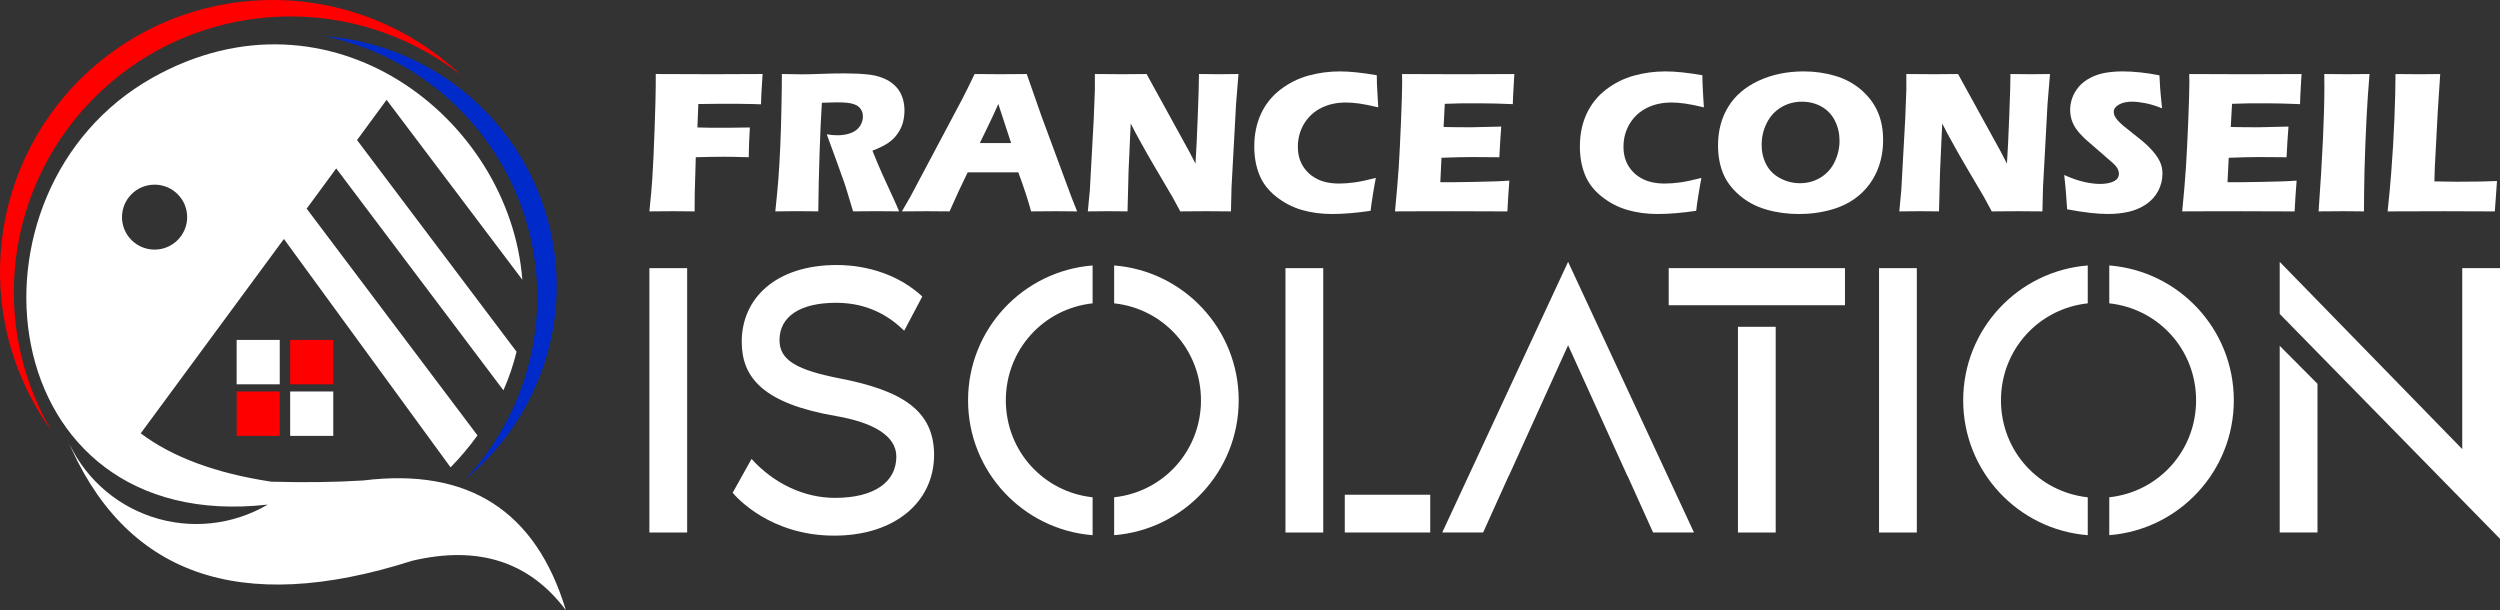
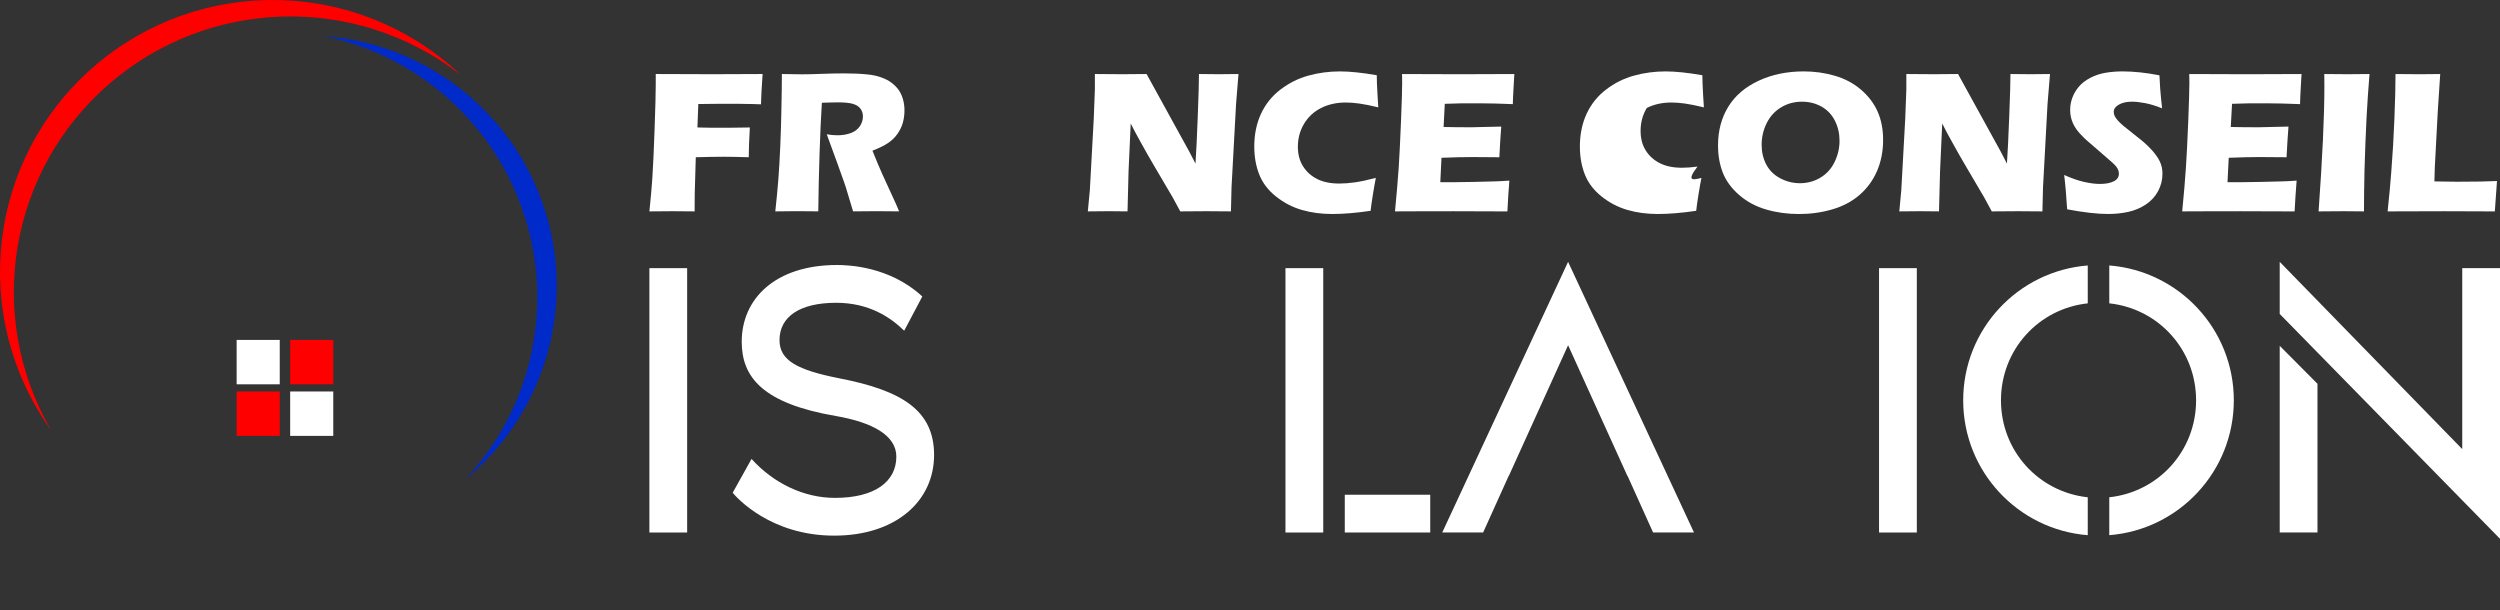
<svg xmlns="http://www.w3.org/2000/svg" version="1.1" id="Calque_1" x="0px" y="0px" width="180.364px" height="44.023px" viewBox="0 0 180.364 44.023" enable-background="new 0 0 180.364 44.023" xml:space="preserve">
  <rect x="0" y="0" width="180.364" height="44.023" fill="#333333" stroke="none" />
  <g>
    <g>
      <rect x="20.935" y="28.244" fill-rule="evenodd" clip-rule="evenodd" fill="#FFFFFF" width="3.109" height="3.203" />
      <rect x="20.935" y="24.524" fill-rule="evenodd" clip-rule="evenodd" fill="#FF0000" width="3.109" height="3.202" />
      <rect x="17.073" y="28.244" fill-rule="evenodd" clip-rule="evenodd" fill="#FF0000" width="3.109" height="3.203" />
      <path fill-rule="evenodd" clip-rule="evenodd" fill="#002AC9" d="M23.432,2.614c7.366,0.568,13.648,5.533,15.883,12.553    c2.234,7.018-0.025,14.684-5.714,19.383c4.736-5.082,6.363-12.312,4.257-18.922C35.753,9.015,30.242,4.043,23.432,2.614z" />
      <path fill-rule="evenodd" clip-rule="evenodd" fill="#FF0000" d="M3.669,31.011C-2.227,22.791-0.889,11.45,6.76,4.816    c7.648-6.634,19.104-6.388,26.456,0.57C25.688-0.462,15.056-0.175,7.854,6.07C0.653,12.316-1.101,22.769,3.669,31.011z" />
      <g>
-         <path fill-rule="evenodd" clip-rule="evenodd" fill="#FFFFFF" d="M26.224,34.662c-2.021,0.128-4.236,0.156-6.646,0.09     c-3.99-0.602-7.13-1.764-9.426-3.488l0.589-0.799c0,0,3.246-4.407,9.742-13.224c0,0,4.008,5.493,12.024,16.477     c0.731-0.747,1.375-1.518,1.941-2.306L22.125,15.053c0.71-0.967,1.422-1.934,2.132-2.902L36.32,28.16     c0.406-0.919,0.72-1.85,0.948-2.784l-11.509-15.27c0.711-0.967,1.423-1.933,2.132-2.903l9.793,12.978     C36.771,8.479,23.78-1.565,11.007,5.604c-14.472,8.123-11.689,33.063,8.308,30.8c-2.526,1.486-5.576,1.808-8.359,0.883     c-2.783-0.927-5.028-3.01-6.151-5.714c4.135,9.913,12.443,12.871,24.929,8.885c4.771-1.13,8.467,0.059,11.091,3.565     C38.666,36.851,33.797,33.73,26.224,34.662z M8.801,15.666c0-1.296,1.053-2.344,2.351-2.344c1.298,0,2.351,1.048,2.351,2.344     c0,1.292-1.053,2.342-2.351,2.342C9.854,18.008,8.801,16.958,8.801,15.666z" />
-       </g>
+         </g>
      <rect x="17.073" y="24.524" fill-rule="evenodd" clip-rule="evenodd" fill="#FFFFFF" width="3.109" height="3.202" />
    </g>
    <g>
      <g>
        <g>
          <path fill="#FFFFFF" d="M46.851,15.251c0.102-0.982,0.172-1.77,0.21-2.367c0.059-0.881,0.115-2.092,0.167-3.633      c0.054-1.542,0.081-2.58,0.081-3.112V5.34c1.457,0.009,2.813,0.014,4.067,0.014c1.262,0,2.477-0.005,3.643-0.014      c-0.076,1.114-0.116,1.842-0.116,2.186l-0.631-0.021l-0.508-0.007l-0.507-0.009h-1.431c-0.165,0-0.646,0.006-1.445,0.016      l-0.065,1.691l1.054,0.021h1.175c0.339,0,0.856-0.007,1.553-0.021c-0.051,0.914-0.079,1.631-0.079,2.148      c-0.778-0.022-1.355-0.035-1.732-0.035c-0.64,0-1.333,0.013-2.089,0.035l-0.075,2.615l-0.007,0.974v0.318l-1.563-0.013      C48.431,15.238,47.864,15.242,46.851,15.251z" />
          <path fill="#FFFFFF" d="M55.935,15.251c0.092-0.852,0.165-1.618,0.219-2.302c0.053-0.683,0.099-1.473,0.138-2.374      c0.04-0.899,0.069-1.849,0.086-2.85c0.02-0.999,0.031-1.795,0.031-2.385c0.604,0.014,1.093,0.022,1.466,0.022      c0.386,0,0.86-0.012,1.417-0.034c0.557-0.021,1.099-0.033,1.626-0.033c0.619,0,1.172,0.025,1.655,0.074      c0.363,0.033,0.694,0.104,0.991,0.21c0.298,0.106,0.548,0.234,0.751,0.387c0.202,0.153,0.374,0.325,0.509,0.512      c0.135,0.189,0.24,0.41,0.315,0.666c0.075,0.253,0.114,0.526,0.114,0.816c0,0.324-0.041,0.629-0.123,0.912      c-0.084,0.283-0.212,0.548-0.391,0.798c-0.175,0.249-0.399,0.464-0.668,0.646c-0.268,0.182-0.644,0.367-1.128,0.556l0.377,0.922      c0.107,0.256,0.22,0.518,0.34,0.783l0.975,2.127c0.043,0.093,0.121,0.274,0.232,0.545c-0.797-0.009-1.335-0.013-1.611-0.013      c-0.347,0-0.918,0.004-1.711,0.013c-0.077-0.251-0.218-0.717-0.422-1.4c-0.083-0.287-0.154-0.507-0.21-0.661      c-0.116-0.344-0.289-0.825-0.517-1.446l-0.75-2.053c0.262,0.046,0.518,0.071,0.77,0.071c0.355,0,0.674-0.053,0.962-0.16      c0.288-0.105,0.508-0.271,0.657-0.493c0.144-0.223,0.221-0.458,0.221-0.705c0-0.208-0.058-0.39-0.17-0.549      c-0.109-0.157-0.286-0.274-0.526-0.351c-0.239-0.078-0.61-0.117-1.107-0.117c-0.169,0-0.345,0.003-0.526,0.01      c-0.183,0.008-0.393,0.015-0.634,0.018c-0.064,0.993-0.118,2.204-0.166,3.631c-0.048,1.429-0.077,2.829-0.093,4.204      c-0.81-0.009-1.334-0.013-1.577-0.013C57.173,15.238,56.667,15.242,55.935,15.251z" />
-           <path fill="#FFFFFF" d="M65.068,15.251l0.604-1.045l3.756-7.073l0.399-0.792c0.115-0.231,0.279-0.565,0.487-1.001      c0.852,0.009,1.474,0.014,1.865,0.014c0.683,0,1.315-0.005,1.896-0.014l1.059,3.027l2.156,5.824l0.42,1.06      c-0.837-0.009-1.348-0.013-1.526-0.013c-0.405,0-1.005,0.004-1.796,0.013c-0.212-0.798-0.52-1.738-0.921-2.816h-3.654      c-0.42,0.852-0.856,1.791-1.306,2.816c-0.902-0.009-1.455-0.013-1.656-0.013C66.482,15.238,65.888,15.242,65.068,15.251z       M70.69,10.321h2.257c-0.562-1.706-0.867-2.646-0.922-2.819c-0.318,0.709-0.589,1.292-0.813,1.746L70.69,10.321z" />
          <path fill="#FFFFFF" d="M78.482,15.251l0.145-1.524l0.283-5.17l0.08-2.084V5.34c0.752,0.009,1.417,0.014,1.993,0.014      c0.412,0,0.991-0.005,1.737-0.014l3.101,5.636l0.427,0.828c0.056-0.813,0.112-1.953,0.165-3.42      C86.471,6.916,86.5,5.902,86.5,5.34c0.594,0.009,1.071,0.014,1.431,0.014c0.161,0,0.638-0.005,1.42-0.014l-0.175,2.165      l-0.327,6.011l-0.042,1.735c-0.63-0.009-1.22-0.013-1.768-0.013c-0.452,0-1.084,0.004-1.888,0.013      c-0.252-0.474-0.437-0.819-0.559-1.032l-1.219-2.07c-0.399-0.678-0.772-1.326-1.108-1.945c-0.223-0.393-0.451-0.824-0.69-1.295      l-0.155,3.443l-0.074,2.898c-0.601-0.009-1.059-0.013-1.373-0.013C79.708,15.238,79.211,15.242,78.482,15.251z" />
          <path fill="#FFFFFF" d="M99.261,12.833c-0.059,0.284-0.128,0.682-0.21,1.19c-0.083,0.51-0.14,0.905-0.168,1.186      c-1.036,0.153-1.962,0.23-2.774,0.23c-0.784,0-1.513-0.097-2.188-0.293c-0.676-0.196-1.297-0.518-1.86-0.966      c-0.562-0.447-0.969-0.975-1.208-1.579c-0.241-0.605-0.363-1.282-0.363-2.033c0-0.876,0.165-1.665,0.487-2.363      c0.327-0.7,0.797-1.284,1.411-1.75c0.613-0.467,1.284-0.801,2.015-1.002s1.485-0.301,2.266-0.301      c0.716,0,1.602,0.093,2.659,0.276l0.012,0.61c0.009,0.266,0.023,0.56,0.045,0.879l0.051,0.828      c-0.569-0.136-1.024-0.228-1.377-0.276c-0.35-0.049-0.675-0.073-0.974-0.073c-0.657,0-1.246,0.131-1.768,0.392      c-0.523,0.262-0.933,0.642-1.234,1.14c-0.299,0.499-0.448,1.051-0.448,1.656c0,0.552,0.125,1.024,0.377,1.419      c0.251,0.396,0.592,0.699,1.019,0.915c0.431,0.215,0.96,0.324,1.589,0.324c0.343,0,0.716-0.028,1.12-0.084      C98.143,13.1,98.651,12.994,99.261,12.833z" />
          <path fill="#FFFFFF" d="M100.643,15.251c0.119-1.247,0.209-2.294,0.266-3.136c0.054-0.842,0.11-1.961,0.167-3.358      c0.056-1.396,0.084-2.322,0.084-2.777l-0.008-0.639c1.144,0.009,2.522,0.014,4.143,0.014c1.496,0,2.816-0.005,3.958-0.014      l-0.014,0.239c-0.004,0.059-0.016,0.268-0.037,0.63l-0.042,0.788c-0.012,0.169-0.017,0.341-0.017,0.515      c-0.933-0.039-1.717-0.059-2.353-0.059c-0.697,0-1.167,0.001-1.412,0.003c-0.244,0.004-0.626,0.014-1.144,0.033l-0.086,1.672      c0.57,0.012,1.235,0.02,1.996,0.02c0.27,0,0.993-0.016,2.164-0.05c-0.049,0.619-0.096,1.357-0.138,2.213      c-0.838-0.01-1.482-0.014-1.93-0.014c-0.67,0-1.418,0.018-2.244,0.052l-0.085,1.764h0.832c0.248,0,0.759-0.007,1.534-0.022      l1.502-0.037c0.22-0.004,0.594-0.022,1.115-0.057c-0.06,0.716-0.105,1.456-0.143,2.221c-1.183-0.009-2.477-0.013-3.887-0.013      l-3.194,0.006L100.643,15.251z" />
-           <path fill="#FFFFFF" d="M122.752,12.833c-0.06,0.284-0.13,0.682-0.212,1.19c-0.082,0.51-0.139,0.905-0.166,1.186      c-1.036,0.153-1.962,0.23-2.774,0.23c-0.786,0-1.515-0.097-2.189-0.293c-0.676-0.196-1.295-0.518-1.859-0.966      c-0.563-0.447-0.967-0.975-1.208-1.579c-0.242-0.605-0.363-1.282-0.363-2.033c0-0.876,0.163-1.665,0.488-2.363      c0.326-0.7,0.797-1.284,1.409-1.75c0.613-0.467,1.284-0.801,2.017-1.002c0.73-0.201,1.485-0.301,2.264-0.301      c0.717,0,1.603,0.093,2.657,0.276l0.015,0.61c0.009,0.266,0.023,0.56,0.044,0.879l0.053,0.828      c-0.568-0.136-1.024-0.228-1.376-0.276c-0.354-0.049-0.679-0.073-0.977-0.073c-0.654,0-1.244,0.131-1.766,0.392      c-0.524,0.262-0.934,0.642-1.234,1.14c-0.301,0.499-0.448,1.051-0.448,1.656c0,0.552,0.125,1.024,0.376,1.419      c0.251,0.396,0.592,0.699,1.021,0.915c0.43,0.215,0.957,0.324,1.584,0.324c0.346,0,0.721-0.028,1.125-0.084      C121.634,13.1,122.14,12.994,122.752,12.833z" />
+           <path fill="#FFFFFF" d="M122.752,12.833c-0.06,0.284-0.13,0.682-0.212,1.19c-0.082,0.51-0.139,0.905-0.166,1.186      c-1.036,0.153-1.962,0.23-2.774,0.23c-0.786,0-1.515-0.097-2.189-0.293c-0.676-0.196-1.295-0.518-1.859-0.966      c-0.563-0.447-0.967-0.975-1.208-1.579c-0.242-0.605-0.363-1.282-0.363-2.033c0-0.876,0.163-1.665,0.488-2.363      c0.326-0.7,0.797-1.284,1.409-1.75c0.613-0.467,1.284-0.801,2.017-1.002c0.73-0.201,1.485-0.301,2.264-0.301      c0.717,0,1.603,0.093,2.657,0.276l0.015,0.61c0.009,0.266,0.023,0.56,0.044,0.879l0.053,0.828      c-0.568-0.136-1.024-0.228-1.376-0.276c-0.354-0.049-0.679-0.073-0.977-0.073c-0.654,0-1.244,0.131-1.766,0.392      c-0.301,0.499-0.448,1.051-0.448,1.656c0,0.552,0.125,1.024,0.376,1.419      c0.251,0.396,0.592,0.699,1.021,0.915c0.43,0.215,0.957,0.324,1.584,0.324c0.346,0,0.721-0.028,1.125-0.084      C121.634,13.1,122.14,12.994,122.752,12.833z" />
          <path fill="#FFFFFF" d="M130.136,5.151c0.772,0,1.521,0.105,2.236,0.313c0.717,0.208,1.344,0.54,1.882,0.998      c0.536,0.458,0.939,0.984,1.204,1.58c0.267,0.596,0.4,1.28,0.4,2.055c0,0.813-0.146,1.561-0.438,2.241      c-0.295,0.68-0.718,1.257-1.269,1.731c-0.551,0.474-1.211,0.821-1.975,1.041c-0.763,0.222-1.559,0.331-2.39,0.331      c-0.817,0-1.602-0.106-2.354-0.323c-0.749-0.215-1.399-0.564-1.953-1.045c-0.556-0.481-0.95-1.018-1.182-1.608      s-0.349-1.248-0.349-1.968c0-1.06,0.245-1.992,0.738-2.793c0.49-0.8,1.22-1.426,2.185-1.876      C127.837,5.376,128.926,5.151,130.136,5.151z M130.006,7.337c-0.557,0-1.059,0.136-1.513,0.411      c-0.449,0.273-0.796,0.652-1.036,1.14c-0.242,0.487-0.362,1.008-0.362,1.563c0,0.513,0.108,0.983,0.328,1.409      c0.223,0.426,0.556,0.76,1.007,0.999c0.45,0.24,0.926,0.359,1.428,0.359c0.54,0,1.035-0.134,1.481-0.403      c0.445-0.269,0.788-0.646,1.021-1.132c0.235-0.486,0.354-0.996,0.354-1.528c0-0.519-0.109-0.997-0.328-1.434      c-0.216-0.439-0.536-0.779-0.957-1.021C131.007,7.459,130.533,7.337,130.006,7.337z" />
          <path fill="#FFFFFF" d="M137.027,15.251l0.143-1.524l0.285-5.17l0.079-2.084V5.34c0.752,0.009,1.417,0.014,1.995,0.014      c0.41,0,0.989-0.005,1.735-0.014l3.101,5.636l0.427,0.828c0.055-0.813,0.111-1.953,0.166-3.42      c0.06-1.468,0.087-2.482,0.087-3.044c0.596,0.009,1.07,0.014,1.431,0.014c0.162,0,0.637-0.005,1.422-0.014l-0.178,2.165      l-0.326,6.011l-0.042,1.735c-0.63-0.009-1.22-0.013-1.767-0.013c-0.453,0-1.086,0.004-1.888,0.013      c-0.253-0.474-0.438-0.819-0.56-1.032l-1.218-2.07c-0.401-0.678-0.771-1.326-1.109-1.945c-0.223-0.393-0.452-0.824-0.688-1.295      l-0.156,3.443l-0.076,2.898c-0.6-0.009-1.056-0.013-1.371-0.013C138.252,15.238,137.754,15.242,137.027,15.251z" />
          <path fill="#FFFFFF" d="M149.136,15.1c-0.063-1.031-0.136-1.857-0.216-2.476c0.543,0.242,1.027,0.41,1.45,0.503      c0.425,0.094,0.797,0.143,1.116,0.143c0.424,0,0.758-0.061,1.007-0.186c0.253-0.123,0.376-0.306,0.376-0.548      c0-0.083-0.012-0.16-0.038-0.237c-0.022-0.074-0.069-0.16-0.135-0.254c-0.068-0.094-0.168-0.196-0.292-0.309l-1.368-1.189      c-0.321-0.272-0.544-0.468-0.671-0.589c-0.257-0.248-0.457-0.477-0.6-0.689c-0.144-0.214-0.246-0.43-0.313-0.651      c-0.065-0.219-0.099-0.453-0.099-0.7c0-0.294,0.053-0.585,0.158-0.868c0.104-0.284,0.261-0.549,0.468-0.795      c0.206-0.247,0.482-0.458,0.826-0.638c0.343-0.18,0.713-0.302,1.104-0.368c0.394-0.064,0.797-0.098,1.212-0.098      c0.819,0,1.711,0.095,2.673,0.283c0.014,0.335,0.032,0.64,0.051,0.918s0.066,0.766,0.139,1.464      c-0.445-0.181-0.853-0.305-1.219-0.375c-0.369-0.07-0.688-0.105-0.951-0.105c-0.379,0-0.693,0.071-0.942,0.209      c-0.249,0.141-0.374,0.316-0.374,0.523c0,0.099,0.019,0.192,0.059,0.282c0.038,0.094,0.113,0.201,0.217,0.324      c0.107,0.124,0.248,0.259,0.422,0.407c0.175,0.147,0.446,0.366,0.821,0.657l0.522,0.415c0.153,0.126,0.322,0.278,0.501,0.458      c0.18,0.177,0.334,0.354,0.466,0.529c0.132,0.173,0.229,0.333,0.3,0.478c0.071,0.146,0.123,0.292,0.157,0.44      c0.031,0.147,0.049,0.307,0.049,0.476c0,0.435-0.102,0.851-0.309,1.244c-0.212,0.395-0.506,0.72-0.888,0.974      c-0.384,0.254-0.803,0.432-1.26,0.533c-0.459,0.101-0.939,0.153-1.449,0.153C151.325,15.44,150.333,15.327,149.136,15.1z" />
          <path fill="#FFFFFF" d="M157.437,15.251c0.122-1.247,0.21-2.294,0.266-3.136c0.056-0.842,0.112-1.961,0.169-3.358      c0.053-1.396,0.082-2.322,0.082-2.777l-0.009-0.639c1.144,0.009,2.524,0.014,4.146,0.014c1.493,0,2.816-0.005,3.956-0.014      l-0.015,0.239c-0.005,0.059-0.016,0.268-0.037,0.63l-0.041,0.788c-0.011,0.169-0.016,0.341-0.016,0.515      c-0.935-0.039-1.717-0.059-2.354-0.059c-0.694,0-1.164,0.001-1.408,0.003c-0.245,0.004-0.628,0.014-1.145,0.033l-0.09,1.672      c0.571,0.012,1.237,0.02,2,0.02c0.269,0,0.991-0.016,2.163-0.05c-0.05,0.619-0.096,1.357-0.14,2.213      c-0.837-0.01-1.479-0.014-1.93-0.014c-0.667,0-1.414,0.018-2.242,0.052l-0.087,1.764h0.834c0.248,0,0.756-0.007,1.531-0.022      l1.504-0.037c0.222-0.004,0.596-0.022,1.117-0.057c-0.06,0.716-0.105,1.456-0.146,2.221c-1.179-0.009-2.476-0.013-3.885-0.013      l-3.195,0.006L157.437,15.251z" />
          <path fill="#FFFFFF" d="M167.276,15.251c0.279-3.887,0.418-6.879,0.418-8.974l-0.007-0.937c0.849,0.009,1.413,0.014,1.7,0.014      c0.13,0,0.651-0.005,1.563-0.014c-0.09,1.089-0.157,2.12-0.211,3.093c-0.067,1.356-0.117,2.623-0.149,3.801      c-0.025,1.18-0.04,2.185-0.04,3.017l-1.488-0.013C168.77,15.238,168.175,15.242,167.276,15.251z" />
          <path fill="#FFFFFF" d="M172.256,15.251c0.122-1.142,0.207-2.073,0.26-2.795c0.104-1.316,0.182-2.626,0.231-3.925      c0.053-1.299,0.078-2.362,0.078-3.19c0.656,0.009,1.241,0.014,1.749,0.014c0.34,0,0.837-0.005,1.477-0.014l-0.173,2.628      l-0.218,4.11l-0.029,1.009c0.832,0.014,1.374,0.023,1.627,0.023c1.271,0,2.235-0.018,2.889-0.051l-0.156,2.192      c-1.275-0.009-2.486-0.013-3.64-0.013C174.794,15.238,173.428,15.242,172.256,15.251z" />
        </g>
      </g>
      <g>
        <g>
          <path fill="#FFFFFF" d="M46.851,38.417V19.346h2.724v19.072H46.851z" />
          <path fill="#FFFFFF" d="M67.39,32.826c0,3.321-2.753,5.818-7.208,5.818c-4.599,0-7.039-2.752-7.323-3.093l1.362-2.441      c1.589,1.759,3.775,2.81,6.017,2.81c2.868,0,4.429-1.163,4.429-2.979c0-1.533-1.732-2.47-4.344-2.924      c-5.307-0.908-6.811-2.81-6.811-5.363c0-3.093,2.413-5.535,6.869-5.535c0.795,0,3.803,0.086,6.159,2.271l-1.306,2.469      c-0.993-0.964-2.525-2.014-4.911-2.014c-2.611,0-4.085,0.993-4.085,2.696c0,1.476,1.305,2.157,4.313,2.753      C65.091,28.172,67.39,29.619,67.39,32.826z" />
-           <path fill="#FFFFFF" d="M78.826,19.152v2.733c-3.543,0.382-6.26,3.342-6.26,6.996c0,3.653,2.717,6.614,6.26,6.996v2.734      c-5.027-0.396-8.985-4.6-8.985-9.729C69.841,23.751,73.798,19.549,78.826,19.152z M89.367,28.881      c0,5.13-3.957,9.333-8.986,9.729v-2.734c3.545-0.381,6.264-3.343,6.264-6.996s-2.719-6.614-6.264-6.996v-2.733      C85.41,19.549,89.367,23.751,89.367,28.881z" />
          <path fill="#FFFFFF" d="M92.741,19.346h2.725v19.072h-2.725V19.346z M97.02,38.417v-2.724h6.165v2.724H97.02z" />
          <path fill="#FFFFFF" d="M122.214,38.417h-2.951l-1.844-4.087h-0.013l-4.275-9.423l-4.274,9.423h-0.011l-1.845,4.087h-2.95      l9.08-19.526L122.214,38.417z" />
-           <path fill="#FFFFFF" d="M120.389,22.021v-2.676h12.717v2.676H120.389z M125.385,38.417V23.577h2.723v14.841H125.385z" />
          <path fill="#FFFFFF" d="M135.565,38.417V19.346h2.725v19.072H135.565z" />
          <path fill="#FFFFFF" d="M150.622,19.152v2.733c-3.545,0.382-6.261,3.342-6.261,6.996c0,3.653,2.716,6.614,6.261,6.996v2.734      c-5.03-0.396-8.986-4.6-8.986-9.729C141.635,23.751,145.591,19.549,150.622,19.152z M161.16,28.881      c0,5.13-3.955,9.333-8.985,9.729v-2.734c3.546-0.381,6.263-3.343,6.263-6.996s-2.717-6.614-6.263-6.996v-2.733      C157.205,19.549,161.16,23.751,161.16,28.881z" />
          <path fill="#FFFFFF" d="M180.364,19.346v19.526l-15.893-16.223v-3.758l13.169,13.51V19.346H180.364z M164.471,24.95l2.725,2.738      v10.729h-2.725V24.95z" />
        </g>
      </g>
    </g>
  </g>
</svg>